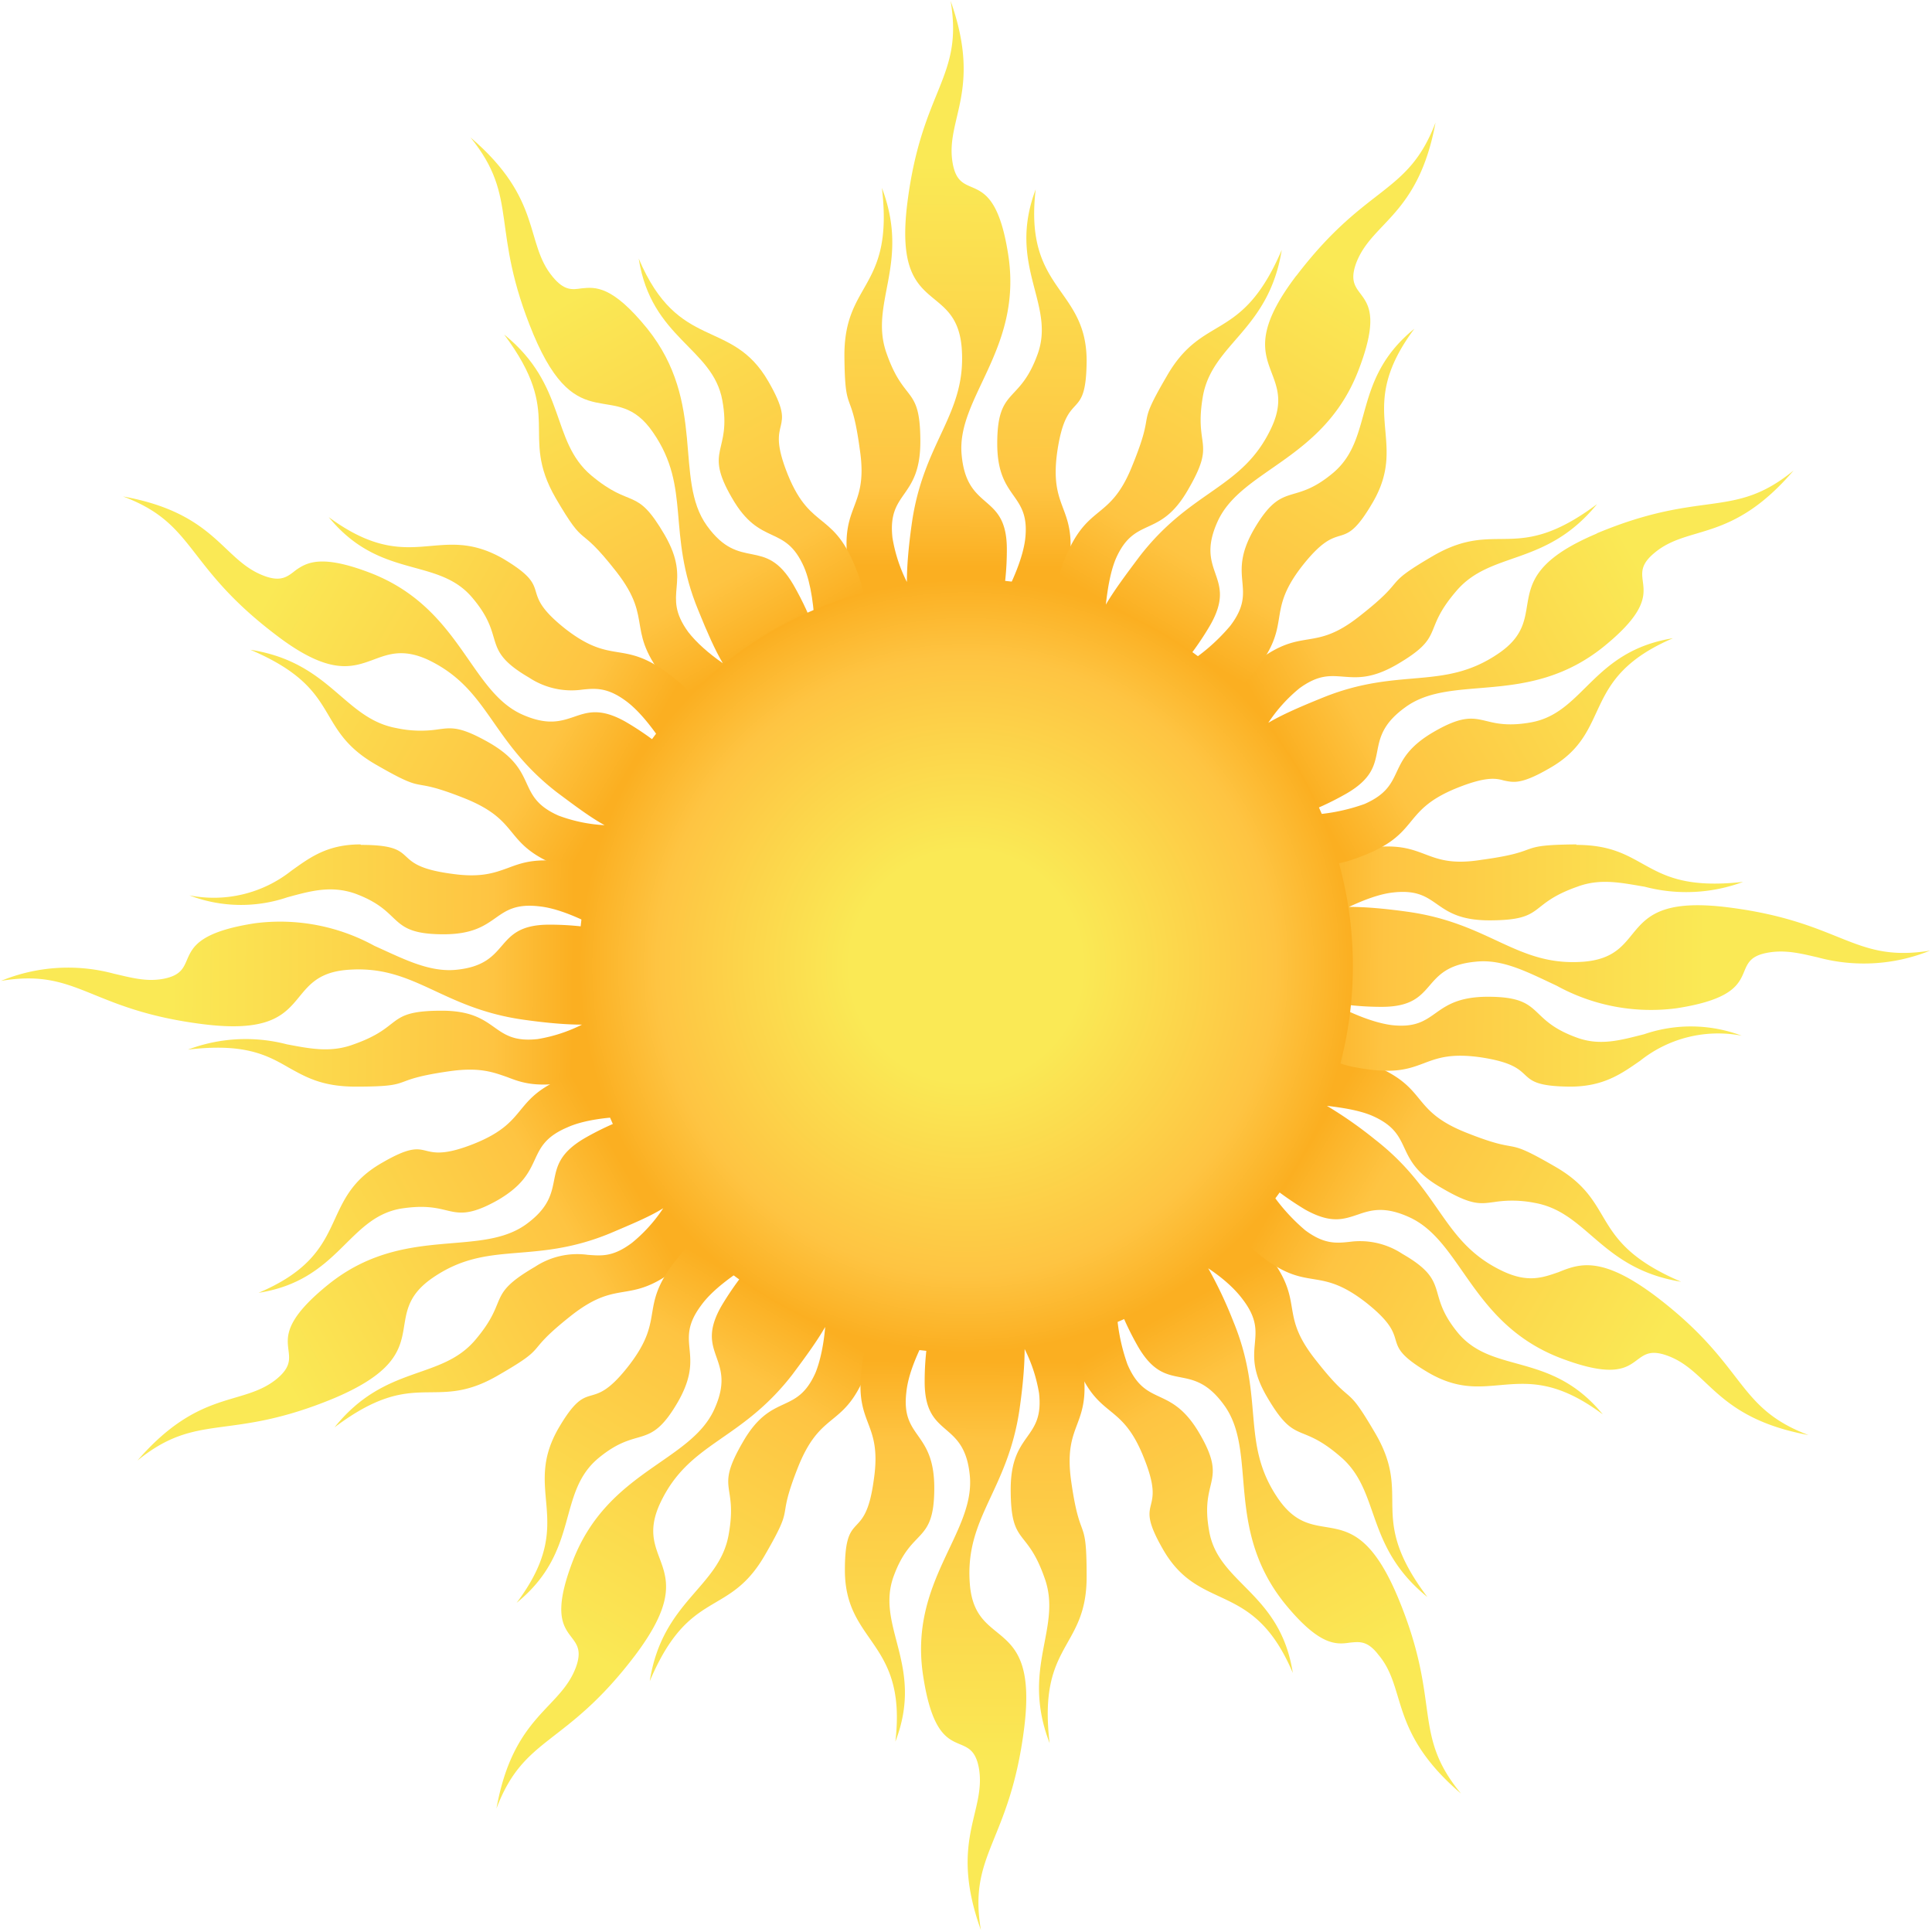
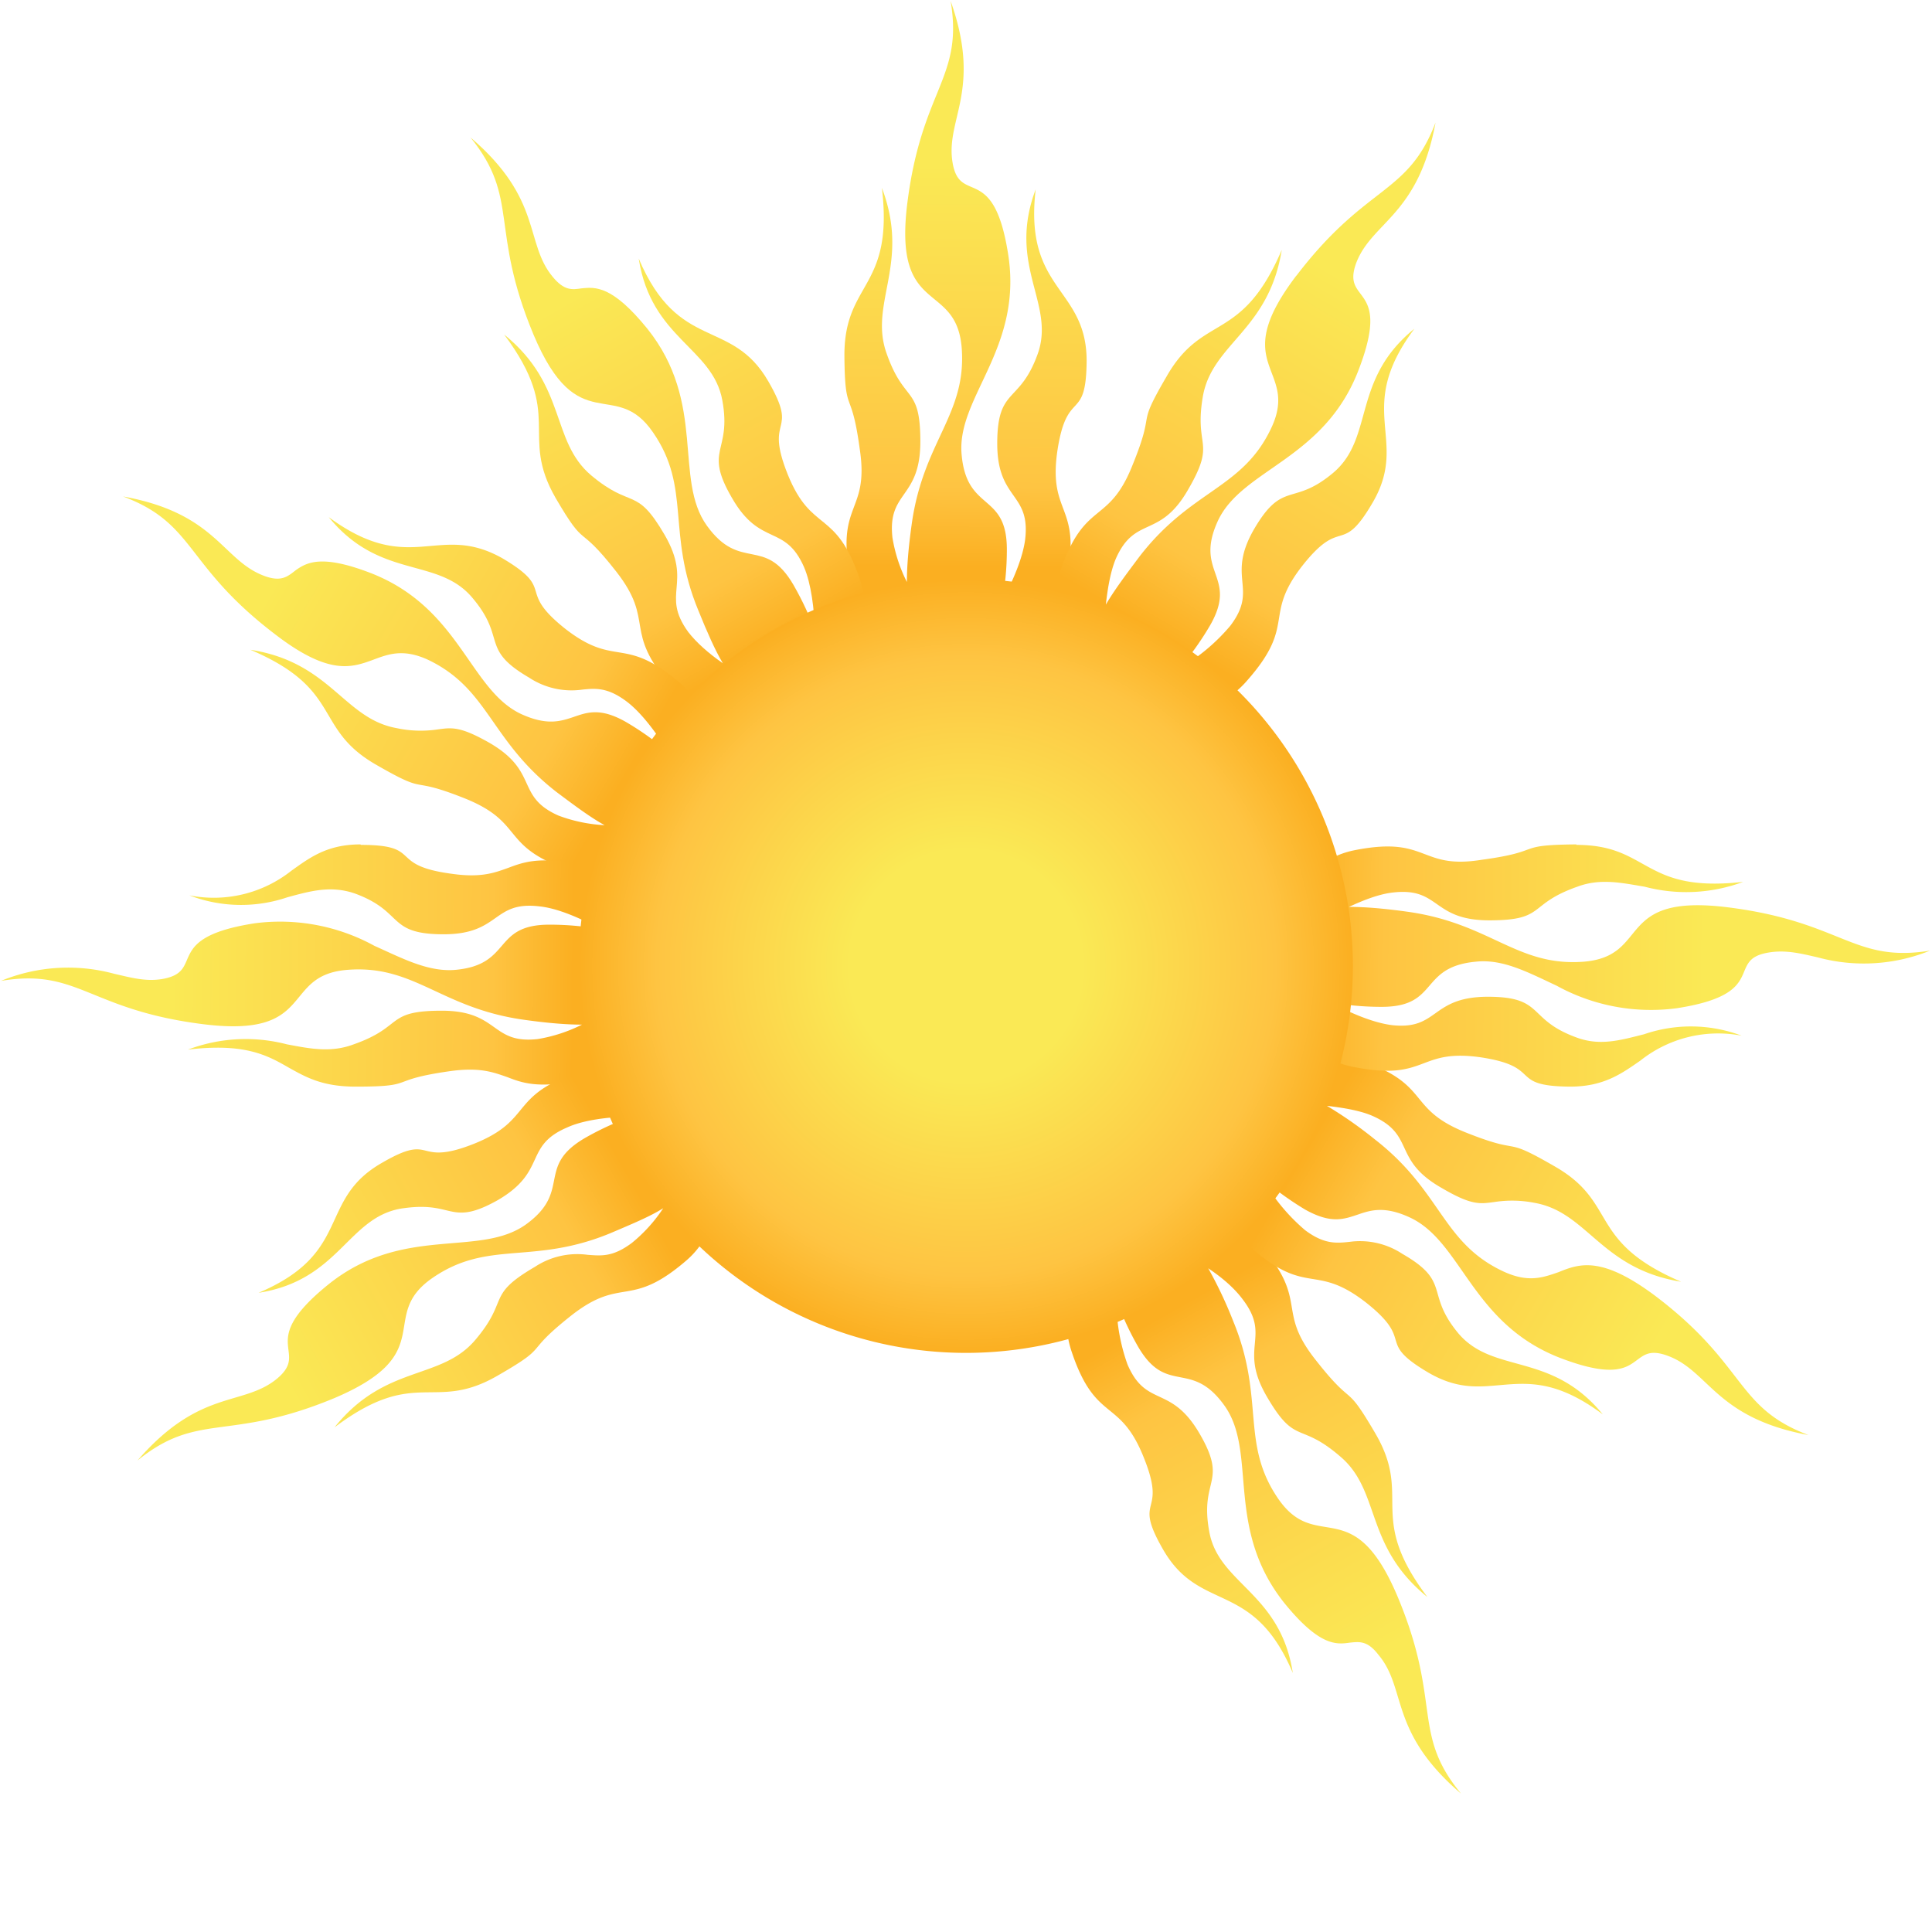
<svg xmlns="http://www.w3.org/2000/svg" viewBox="0 0 402 402" fill-rule="evenodd" clip-rule="evenodd" stroke-linejoin="round" stroke-miterlimit="2">
  <path d="M188.8 42.2c-3 23.8 10.1 16.1 11.3 30.1 1.1 14-8 19.4-10.4 36.8-.7 5-1 8.9-1 12a32 32 0 01-3-9.2c-1.1-9.8 5.8-8 5.8-20 0-11.8-3.3-7.8-7-18.3-3.8-10.5 5-18.7-1-34.5 2.5 21.1-7.8 19.4-7.8 34.8.1 13.1 1.4 6.3 3.2 19.6 2 13.3-5 11-2 26.5 3 15.4 23.5 17.7 25.4 17 4.3-.8 17.2-3.9 19.7-16.7 3-15.4-3.9-13.1-2-26.4 2-13.4 6-5.7 6.1-18.8 0-15.4-13.1-14.5-10.6-35.7-6 15.9 4.2 23.8.4 34.3-3.8 10.5-8.4 6.7-8.4 18.6 0 11.9 7 10.1 5.8 20-.5 3.8-2.5 8.5-4.8 12.8.6-3 1-6.7 1-10.8 0-11.9-8.3-7.7-9.4-19.6-1.2-11.9 12.7-22 9.7-41.6s-10.1-10.2-11.6-19.3c-1.5-9 6.2-15-.4-33.6 2.7 16.1-6 18.2-9 42z" fill="url(#_Linear1)" fill-rule="nonzero" />
  <path d="M111 69.6c9.3 22.1 17 8.8 24.9 20.4 8 11.6 2.7 20.8 9.4 37 1.9 4.7 3.5 8.3 5.1 11-2.9-2-5.5-4.3-7.2-6.5-5.8-8 1-10-4.9-20.2-6-10.3-6.7-5.2-15.3-12.4-8.5-7.2-5-18.7-18.1-29.3 12.7 17 3 20.6 10.7 34 6.6 11.3 4.3 4.7 12.6 15.3 8.3 10.6 1.2 12.1 11.5 24 10.3 11.8 29.1 3.5 30.4 2 3.4-2.8 13-12 8.8-24.4-5-14.8-10-9.4-15-21.8-5-12.5 2.5-8-4-19.3-7.7-13.4-18.7-6-27-25.6 2.6 16.7 15.4 18.5 17.4 29.5 2 11-4 10 2 20.3 5.9 10.3 11 5.3 15 14.4 1.5 3.5 2.1 8.6 2.3 13.5-1-3-2.5-6.3-4.5-9.8-6-10.3-11-2.6-18-12.3-7-9.7 0-25.5-12.4-41-7.3-9-10.8-8.7-13.7-8.4-2 .3-3.6.5-6-2.4-5.9-7.1-2-16.1-17.1-29 10.3 12.7 3.9 18.9 13.1 41z" fill="url(#_Linear2)" fill-rule="nonzero" />
  <path d="M25.6 103.3c15.2 5.7 12.7 14.3 31.8 28.8 11.1 8.5 15.8 6.8 20.2 5.2 3.2-1.2 6.3-2.4 11.5 0 12.7 6.1 12.8 16.7 26.7 27.5 4 3 7.1 5.3 10 6.9a32 32 0 01-9.6-2c-9-4-4-9.1-14.3-15.1-6.3-3.6-8-3.2-11-2.8a24 24 0 01-8.4-.3c-11-2-13.7-13.7-30.4-16.3 19.5 8.3 12.9 16.4 26.3 24 11.3 6.5 6 2 18.5 7 12.5 5.1 7 10 22 15 14.8 5.1 27-11.4 27.3-13.5 1.5-4 5.3-16.8-4.5-25.4-11.9-10.3-13.4-3.2-24-11.4-10.5-8.3-1.8-8-13.1-14.7-6-3.4-10.4-3-15-2.6-5.7.5-11.7 1-21.2-6 10.7 13.1 22.7 8.2 29.9 16.8 7.2 8.5 1.5 10.6 11.8 16.6a16 16 0 0011 2.5c2.8-.3 5.3-.5 9.2 2.4 3.1 2.3 6.2 6.5 8.8 10.6-2.4-2-5.3-4.2-8.9-6.3-5.3-3-8-2-10.9-1-2.7.9-5.5 1.8-10.8-.6-10.8-5-12.7-22-31.2-29.3-10.3-4-13.4-2.3-15.7-.7-1.7 1.3-3 2.6-6.7 1.2-8.7-3.3-9.9-13-29.3-16.5z" fill="url(#_Linear3)" fill-rule="nonzero" />
  <path d="M75 175.7c-7 0-10.6 2.8-14.4 5.5a26 26 0 01-21.2 5.1 30 30 0 0020.4.4c4.8-1.3 9-2.5 14-.8 10.4 3.8 6.6 8.5 18.5 8.5s10.1-7 20-5.8c3.8.4 8.6 2.5 12.8 4.8-3-.6-6.7-1-10.8-1-11.9 0-7.7 8.3-19.5 9.4-5.6.5-10.9-2.3-16.9-5a40.8 40.8 0 00-24.8-4.7c-19.6 3-10.2 10-19.3 11.6-3.5.6-6.6-.3-10.1-1.1a36.7 36.7 0 00-23.5 1.5c16.1-2.7 18.2 6 42 9s16.1-10.2 30.1-11.3c14-1.1 19.4 8 36.8 10.4 5 .7 8.9 1 12 1a32.2 32.2 0 01-9.2 3c-9.8 1.1-8-5.9-20-5.9-11.8 0-7.8 3.3-18.3 7-4.8 1.8-9.1.9-13.9 0a34 34 0 00-20.6 1.1c11.7-1.4 16.4 1.1 20.9 3.7 3.6 2 7 4 14 4 13 0 6.2-1.3 19.5-3.2 6.3-.9 9.1.2 12 1.2 3.1 1.2 6.3 2.4 14.5.8 15.4-3 17.7-23.4 17-25.3-.8-4.3-3.9-17.3-16.7-19.8-8.2-1.6-11.4-.4-14.6.8-2.8 1-5.6 2.1-11.8 1.2-13.4-1.8-5.7-6-18.8-6z" fill="url(#_Linear4)" fill-rule="nonzero" />
  <path d="M120.6 223c-14.9 5-9.5 10-22 15-5.8 2.3-8 1.9-9.7 1.5-2-.5-3.5-1-9.5 2.5-13.4 7.7-6 18.7-25.6 27 16.7-2.6 18.5-15.5 29.5-17.5 4.4-.7 6.9-.3 9 .2 3 .7 5.1 1.5 11.3-2 10.3-6 5.3-11.2 14.4-15.1 3.5-1.6 8.7-2.2 13.5-2.3a60 60 0 00-9.8 4.5c-10.3 6-2.6 11-12.3 18-9.7 6.9-25.5 0-41 12.4-15.4 12.4-3.7 13.8-10.8 19.7-7.1 5.8-16 2-29 17 12.7-10.3 18.9-3.8 41-13 22.1-9.4 8.8-17 20.4-25 11.6-8 20.8-2.6 37-9.3 4.7-2 8.3-3.5 11-5.2a32 32 0 01-6.5 7.2c-4 3-6.4 2.7-9.2 2.5a16 16 0 00-11 2.5c-10.3 6-5.2 6.7-12.4 15.2s-18.7 5-29.3 18.2c17-12.8 20.6-3 34-10.8 11.3-6.5 4.8-4.2 15.3-12.5 10.6-8.3 12.1-1.2 24-11.5 11.8-10.3 3.5-29.2 2-30.5-2.4-2.7-9-9.8-18.2-9.8-2 0-4 .3-6.1 1z" fill="url(#_Linear5)" fill-rule="nonzero" />
-   <path d="M142.3 260.2c-10.3 11.8-3.2 13.3-11.5 24-8.2 10.5-8 1.7-14.6 13-7.7 13.4 4.1 19.3-8.7 36.3 13.2-10.7 8.3-22.7 16.9-30 8.5-7.1 10.6-1.4 16.6-11.7 6-10.4-1-12.3 4.9-20.2 2.3-3.2 6.5-6.2 10.6-8.8-2 2.4-4.2 5.3-6.3 8.8-6 10.3 3.4 10.8-1.6 21.7-5 10.9-22 12.7-29.3 31.2-7.2 18.5 3.7 13.9.5 22.5-3.3 8.7-13 9.9-16.5 29.3 5.8-15.3 14.3-12.7 28.8-31.8 14.5-19.2-.7-19 5.3-31.8 6-12.7 16.6-12.7 27.4-26.6 3-4 5.3-7.2 6.9-10-.3 3.6-1 7-2 9.5-4 9-9.1 4-15.1 14.4-6 10.3-1 8.4-3 19.4-2 11-13.8 13.7-16.4 30.4 8.3-19.6 16.4-13 24-26.3 6.6-11.4 2-6.1 7-18.6 5.1-12.4 10-7 15-21.9 5.1-14.8-11.4-27-13.5-27.3-2-.8-6-2-10.5-2a19 19 0 00-14.9 6.5z" fill="url(#_Linear6)" fill-rule="nonzero" />
-   <path d="M199.6 265c-4.3.6-17.3 3.8-19.8 16.6-3 15.4 4 13.1 2 26.4-1.8 13.3-6 5.6-6 18.7 0 15.4 13 14.6 10.5 35.7 6.1-15.8-4.1-23.8-.4-34.3 3.8-10.5 8.5-6.6 8.5-18.5 0-12-7-10.2-5.8-20 .4-3.9 2.5-8.6 4.8-12.8-.6 3-1 6.6-1 10.7 0 12 8.3 7.7 9.4 19.6 1.1 12-12.8 22-9.7 41.7 3 19.6 10 10.1 11.6 19.2 1.5 9.1-6.3 15 .4 33.6-2.7-16 6-18.2 9-42s-10.2-16-11.3-30c-1.1-14 8-19.4 10.4-36.8.7-5 1-9 1-12.1a32 32 0 013 9.2c1.1 9.8-5.9 8-5.9 20 0 11.9 3.3 7.8 7 18.3 3.9 10.5-5 18.7 1.1 34.5-2.5-21 7.8-19.4 7.7-34.8 0-13-1.3-6.3-3.2-19.6-1.9-13.3 5-11 2-26.4-2.7-13.8-19.3-17-24.2-17h-1.1z" fill="url(#_Linear7)" fill-rule="nonzero" />
  <path d="M231.8 257c-3.4 2.8-13 12-8.8 24.3 5 14.9 10 9.4 15 22 5 12.4-2.5 7.8 4 19.1 7.7 13.4 18.7 6.1 27 25.7-2.6-16.8-15.5-18.5-17.4-29.5-2-11 4-10-2-20.3s-11.1-5.3-15-14.4a39.4 39.4 0 01-2.3-13.5c1 2.9 2.5 6.3 4.5 9.8 6 10.3 11 2.5 18 12.3 6.9 9.7 0 25.4 12.4 41 7.3 9 10.8 8.7 13.6 8.3 2-.2 3.7-.5 6 2.5 6 7.1 2.1 16 17.2 28.9-10.4-12.6-3.9-18.8-13.2-41-9.3-22-16.8-8.8-24.8-20.3-8-11.6-2.7-20.8-9.4-37a87.4 87.4 0 00-5.2-11c3 2 5.5 4.2 7.2 6.5 6 7.9-1 9.9 5 20.2 6 10.3 6.7 5.1 15.2 12.4 8.6 7.2 5 18.6 18.2 29.3-12.8-17-3-20.6-10.8-34-6.6-11.3-4.2-4.8-12.5-15.4-8.3-10.5-1.2-12-11.5-23.9a19 19 0 00-15-6.2 29 29 0 00-15.4 4.2z" fill="url(#_Linear8)" fill-rule="nonzero" />
  <path d="M255.7 234.1c-1.6 4-5.3 16.9 4.5 25.4 11.8 10.4 13.3 3.2 24 11.5 10.5 8.3 1.8 8 13 14.6 6 3.5 10.4 3 15 2.6 5.8-.5 11.8-1 21.3 6.1-10.7-13.1-22.7-8.3-30-16.8-7.1-8.5-1.4-10.7-11.7-16.6a16 16 0 00-11-2.5c-2.8.3-5.3.5-9.2-2.4a39.4 39.4 0 01-8.8-10.6c2.4 2 5.3 4.2 8.8 6.3 5.4 3 8 2 11 1 2.6-.9 5.5-1.8 10.7.6 10.9 5 12.8 22 31.2 29.2 10.4 4 13.5 2.4 15.7.8 1.8-1.3 3-2.6 6.8-1.2 8.7 3.2 9.9 12.9 29.3 16.5-15.3-5.8-12.7-14.4-31.8-28.9-11.2-8.4-15.8-6.8-20.2-5-3.2 1.1-6.3 2.3-11.6-.2-12.7-6-12.7-16.6-26.6-27.4a87 87 0 00-10-7c3.5.4 7 1 9.5 2.1 9 4 4 9.1 14.4 15 6.3 3.7 8 3.3 11 2.9a24 24 0 018.4.2c11 2 13.7 13.7 30.4 16.4-19.6-8.4-13-16.4-26.3-24-11.4-6.6-6.1-2.1-18.6-7.1-12.4-5-7-9.9-21.9-15-2-.7-3.8-1-5.7-1-12.1 0-21.4 12.8-21.6 14.5z" fill="url(#_Linear9)" fill-rule="nonzero" />
  <path d="M328 175.7c-13.2.1-6.4 1.4-19.7 3.2-6.2 1-9-.1-11.9-1.2-3.2-1.2-6.4-2.4-14.5-.8-15.4 3-17.7 23.5-17 25.4.7 4.3 3.9 17.2 16.7 19.7 8.1 1.6 11.3.5 14.5-.7 2.9-1.1 5.7-2.2 12-1.3 13.2 2 5.5 6 18.6 6.1 7 0 10.7-2.7 14.6-5.4a26 26 0 0121.1-5.2 30 30 0 00-20.3-.3c-4.8 1.2-9.1 2.5-14 .7-10.5-3.8-6.6-8.5-18.5-8.5-12 0-10.2 7-20 5.9-3.9-.5-8.6-2.5-12.9-4.8 3 .6 6.7 1 10.8 1 12 0 7.7-8.3 19.6-9.4 5.6-.6 10.8 2.2 16.8 5a40.7 40.7 0 0024.9 4.7c19.6-3 10.1-10.1 19.2-11.6 3.6-.6 6.7.2 10.2 1a36.7 36.7 0 0023.4-1.4c-16 2.6-18.2-6-42-9s-16 10.1-30 11.3c-14 1.1-19.4-8-36.8-10.4-5-.7-9-1-12.1-1 3.2-1.5 6.4-2.7 9.2-3 9.8-1.1 8 5.8 20 5.8 11.9 0 7.8-3.3 18.3-7 4.8-1.8 9.2-.8 14 0a34 34 0 0020.5-1c-11.7 1.3-16.3-1.2-20.8-3.7-3.6-2-7-4-13.9-4z" fill="url(#_Linear10)" fill-rule="nonzero" />
-   <path d="M332.3 111c-22.1 9.3-8.9 17-20.4 24.9-11.6 8-20.8 2.7-37 9.4-4.7 1.9-8.3 3.5-11 5.1a32 32 0 016.5-7.2c4-2.9 6.4-2.6 9.2-2.4 2.7.2 5.8.5 11-2.5 10.3-6 5.1-6.8 12.4-15.3 7.2-8.5 18.6-5 29.3-18.1-17 12.7-20.6 3-34 10.7-11.3 6.6-4.8 4.3-15.4 12.6-10.5 8.3-12 1.1-23.9 11.5-11.8 10.3-3.5 29.1-2 30.4 2.8 3.4 12 13 24.3 8.8 14.9-5 9.5-10 22-15 5.8-2.3 7.9-2 9.6-1.5 2 .4 3.6.9 9.6-2.6 13.3-7.6 6-18.6 25.6-27-16.8 2.7-18.5 15.5-29.5 17.5-4.4.8-7 .3-9-.2-3-.7-5.1-1.4-11.3 2.2-10.3 6-5.3 11-14.4 15a39.5 39.5 0 01-13.5 2.3c2.9-1 6.3-2.5 9.8-4.5 10.3-6 2.5-11 12.3-18 9.7-7 25.4 0 41-12.4 15.4-12.4 3.6-13.8 10.8-19.7 7.1-5.9 16-2 28.9-17.1-12.6 10.3-18.8 3.8-41 13.1z" fill="url(#_Linear11)" fill-rule="nonzero" />
  <path d="M269.7 57.4c-14.5 19.1.8 19-5.2 31.7s-16.6 12.7-27.4 26.7c-3 4-5.3 7.1-7 10 .4-3.6 1-7 2.1-9.6 4-9 9.1-4 15-14.3 6-10.3 1.2-8.5 3.1-19.5 2-11 13.7-13.6 16.4-30.4-8.4 19.6-16.4 13-24 26.4-6.6 11.3-2 6-7.1 18.5-5 12.5-9.9 7-15 22-5 14.8 11.5 27 13.5 27.3 4 1.5 16.9 5.3 25.4-4.6 10.4-11.8 3.2-13.3 11.5-23.9 8.3-10.5 8-1.8 14.6-13.1 7.8-13.3-4-19.2 8.7-36.2C281.2 79 286 91 277.5 98.3 269 105.5 267 99.8 261 110c-6 10.3 1 12.3-5 20.2a39.6 39.6 0 01-10.5 8.8c2-2.4 4.2-5.3 6.3-8.9 5.9-10.3-3.4-10.8 1.6-21.7 5-10.8 22-12.7 29.2-31.2 7.2-18.5-3.6-13.8-.4-22.5 3.3-8.6 12.9-9.8 16.5-29.2-5.8 15.2-14.3 12.7-28.9 31.8z" fill="url(#_Linear12)" fill-rule="nonzero" />
  <path d="M120.4 201a80.5 80.5 0 11161.1 0 80.5 80.5 0 01-161 0z" fill="url(#_Radial13)" />
  <defs>
    <linearGradient id="_Linear1" x1="0" y1="0" x2="1" y2="0" gradientUnits="userSpaceOnUse" gradientTransform="scale(-83.594 83.594) rotate(89.4 -1.4 -1)">
      <stop offset="0" stop-color="#fae955" />
      <stop offset=".8" stop-color="#fec442" />
      <stop offset="1" stop-color="#fbaf21" />
    </linearGradient>
    <linearGradient id="_Linear2" x1="0" y1="0" x2="1" y2="0" gradientUnits="userSpaceOnUse" gradientTransform="scale(83.599 -83.599) rotate(-60.6 .1 -1.6)">
      <stop offset="0" stop-color="#fae955" />
      <stop offset=".8" stop-color="#fec442" />
      <stop offset="1" stop-color="#fbaf21" />
    </linearGradient>
    <linearGradient id="_Linear3" x1="0" y1="0" x2="1" y2="0" gradientUnits="userSpaceOnUse" gradientTransform="scale(83.593 -83.593) rotate(-30.6 -2.2 -2)">
      <stop offset="0" stop-color="#fae955" />
      <stop offset=".8" stop-color="#fec442" />
      <stop offset="1" stop-color="#fbaf21" />
    </linearGradient>
    <linearGradient id="_Linear4" x1="0" y1="0" x2="1" y2="0" gradientUnits="userSpaceOnUse" gradientTransform="scale(83.594 -83.594) rotate(-.6 -222.4 -42)">
      <stop offset="0" stop-color="#fae955" />
      <stop offset=".8" stop-color="#fec442" />
      <stop offset="1" stop-color="#fbaf21" />
    </linearGradient>
    <linearGradient id="_Linear5" x1="0" y1="0" x2="1" y2="0" gradientUnits="userSpaceOnUse" gradientTransform="scale(83.596 -83.596) rotate(29.4 6.8 -.4)">
      <stop offset="0" stop-color="#fae955" />
      <stop offset=".8" stop-color="#fec442" />
      <stop offset="1" stop-color="#fbaf21" />
    </linearGradient>
    <linearGradient id="_Linear6" x1="0" y1="0" x2="1" y2="0" gradientUnits="userSpaceOnUse" gradientTransform="scale(83.596 -83.596) rotate(59.4 4.3 -.8)">
      <stop offset="0" stop-color="#fae955" />
      <stop offset=".8" stop-color="#fec442" />
      <stop offset="1" stop-color="#fbaf21" />
    </linearGradient>
    <linearGradient id="_Linear7" x1="0" y1="0" x2="1" y2="0" gradientUnits="userSpaceOnUse" gradientTransform="scale(83.585 -83.585) rotate(89.4 3.4 -1)">
      <stop offset="0" stop-color="#fae955" />
      <stop offset=".8" stop-color="#fec442" />
      <stop offset="1" stop-color="#fbaf21" />
    </linearGradient>
    <linearGradient id="_Linear8" x1="0" y1="0" x2="1" y2="0" gradientUnits="userSpaceOnUse" gradientTransform="scale(-83.593 83.593) rotate(-60.6 1.8 5)">
      <stop offset="0" stop-color="#fae955" />
      <stop offset=".8" stop-color="#fec442" />
      <stop offset="1" stop-color="#fbaf21" />
    </linearGradient>
    <linearGradient id="_Linear9" x1="0" y1="0" x2="1" y2="0" gradientUnits="userSpaceOnUse" gradientTransform="scale(-83.588 83.588) rotate(-30.6 4.1 9.2)">
      <stop offset="0" stop-color="#fae955" />
      <stop offset=".8" stop-color="#fec442" />
      <stop offset="1" stop-color="#fbaf21" />
    </linearGradient>
    <linearGradient id="_Linear10" x1="0" y1="0" x2="1" y2="0" gradientUnits="userSpaceOnUse" gradientTransform="scale(-83.593 83.593) rotate(-.6 221.3 406.6)">
      <stop offset="0" stop-color="#fae955" />
      <stop offset=".8" stop-color="#fec442" />
      <stop offset="1" stop-color="#fbaf21" />
    </linearGradient>
    <linearGradient id="_Linear11" x1="0" y1="0" x2="1" y2="0" gradientUnits="userSpaceOnUse" gradientTransform="scale(-83.591 83.591) rotate(29.4 -4.8 -7.1)">
      <stop offset="0" stop-color="#fae955" />
      <stop offset=".8" stop-color="#fec442" />
      <stop offset="1" stop-color="#fbaf21" />
    </linearGradient>
    <linearGradient id="_Linear12" x1="0" y1="0" x2="1" y2="0" gradientUnits="userSpaceOnUse" gradientTransform="scale(-83.589 83.589) rotate(59.4 -2.3 -2.6)">
      <stop offset="0" stop-color="#fae955" />
      <stop offset=".8" stop-color="#fec442" />
      <stop offset="1" stop-color="#fbaf21" />
    </linearGradient>
    <radialGradient id="_Radial13" cx="0" cy="0" r="1" gradientUnits="userSpaceOnUse" gradientTransform="matrix(80.51 0 0 -80.51 201 201)">
      <stop offset="0" stop-color="#fae955" />
      <stop offset=".3" stop-color="#fae955" />
      <stop offset=".8" stop-color="#fec442" />
      <stop offset="1" stop-color="#fbaf21" />
    </radialGradient>
  </defs>
</svg>